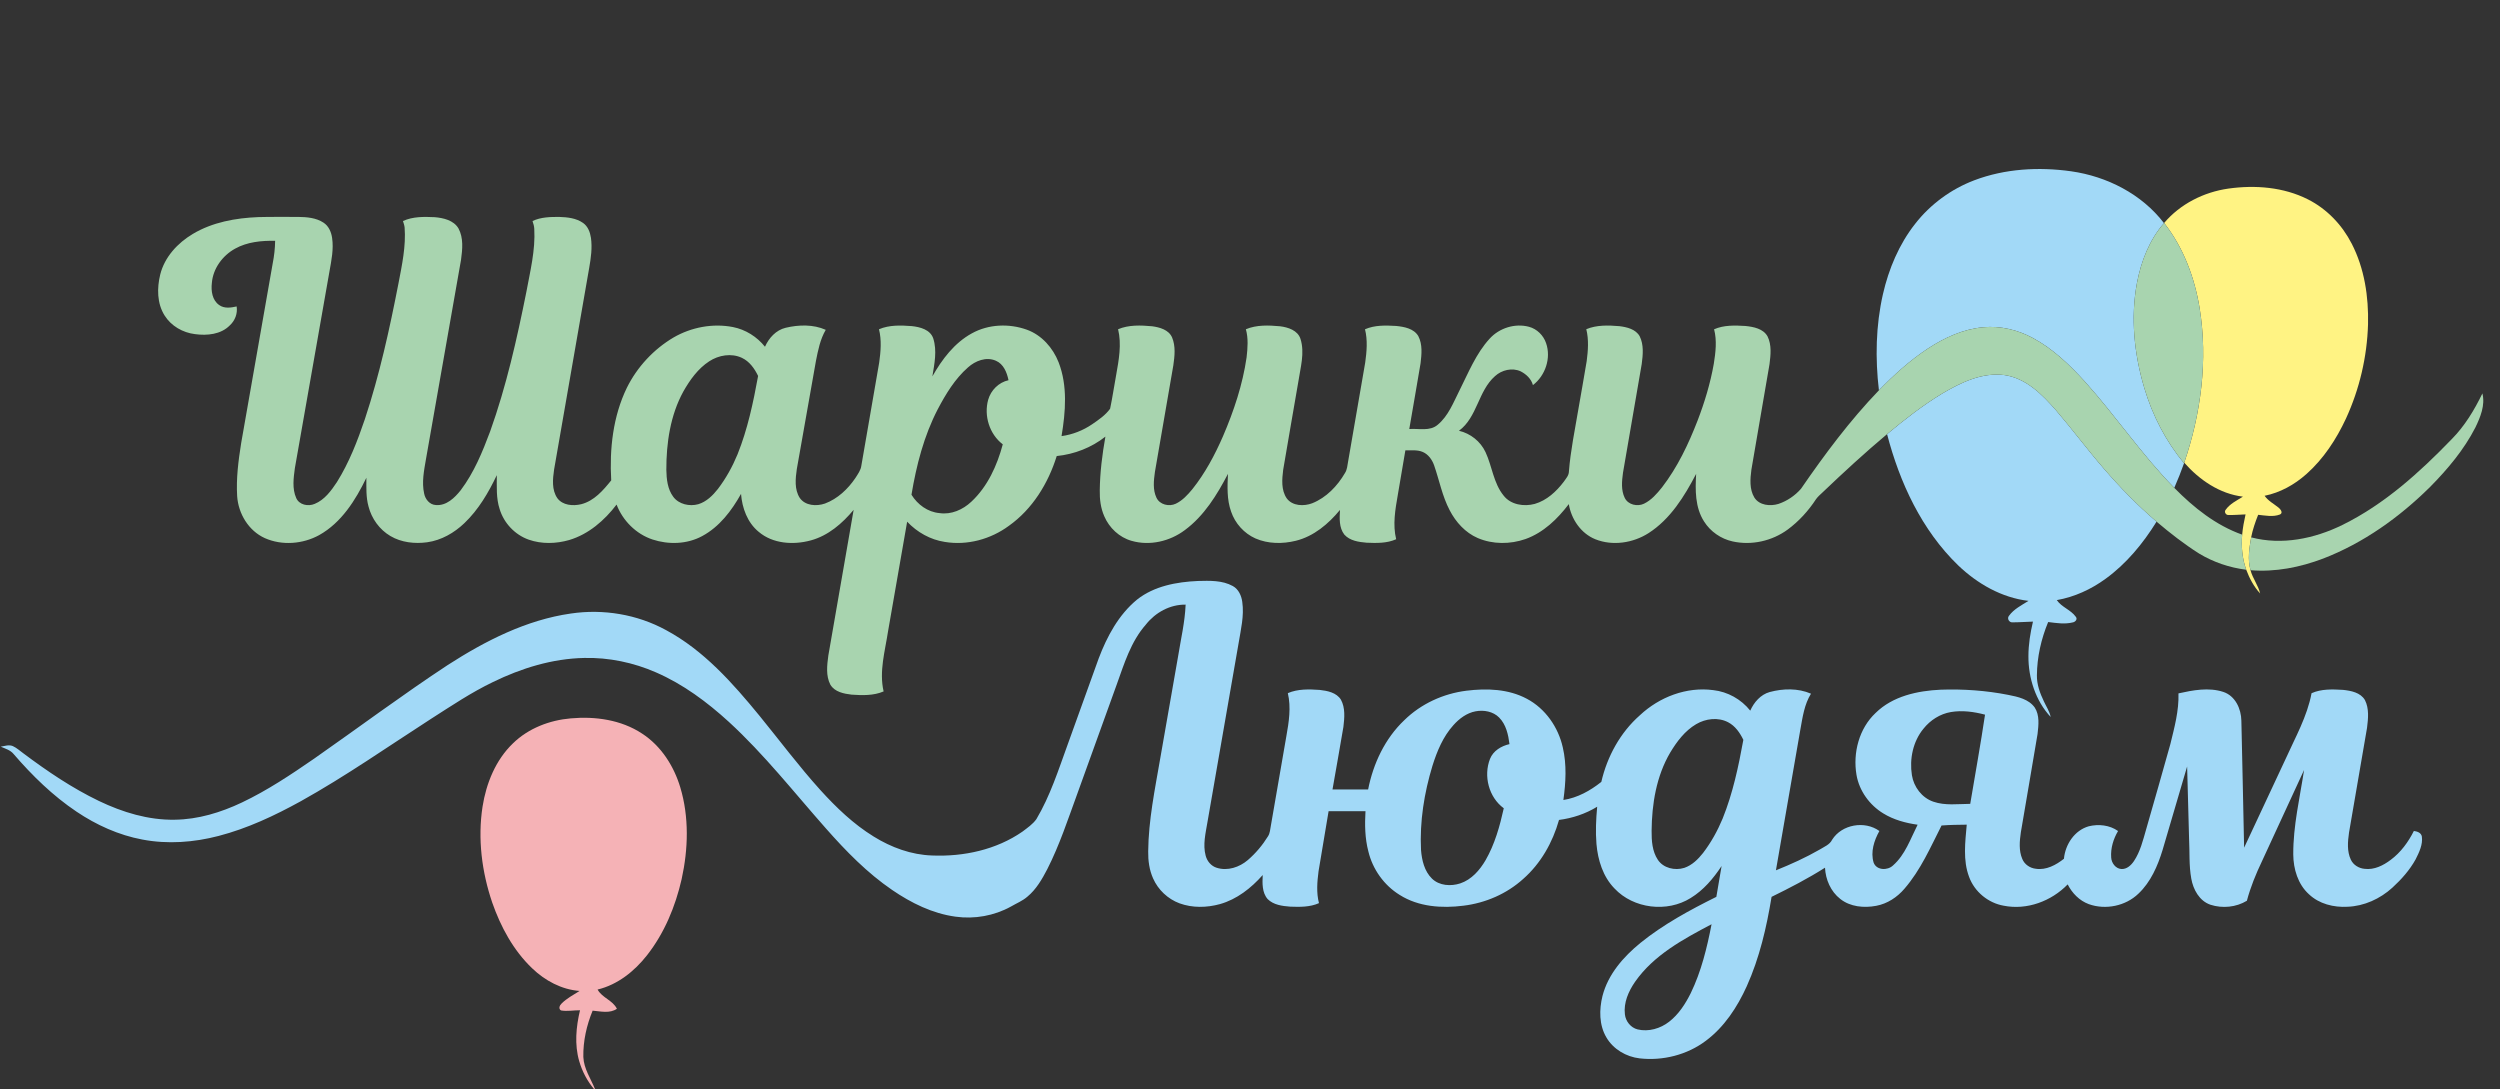
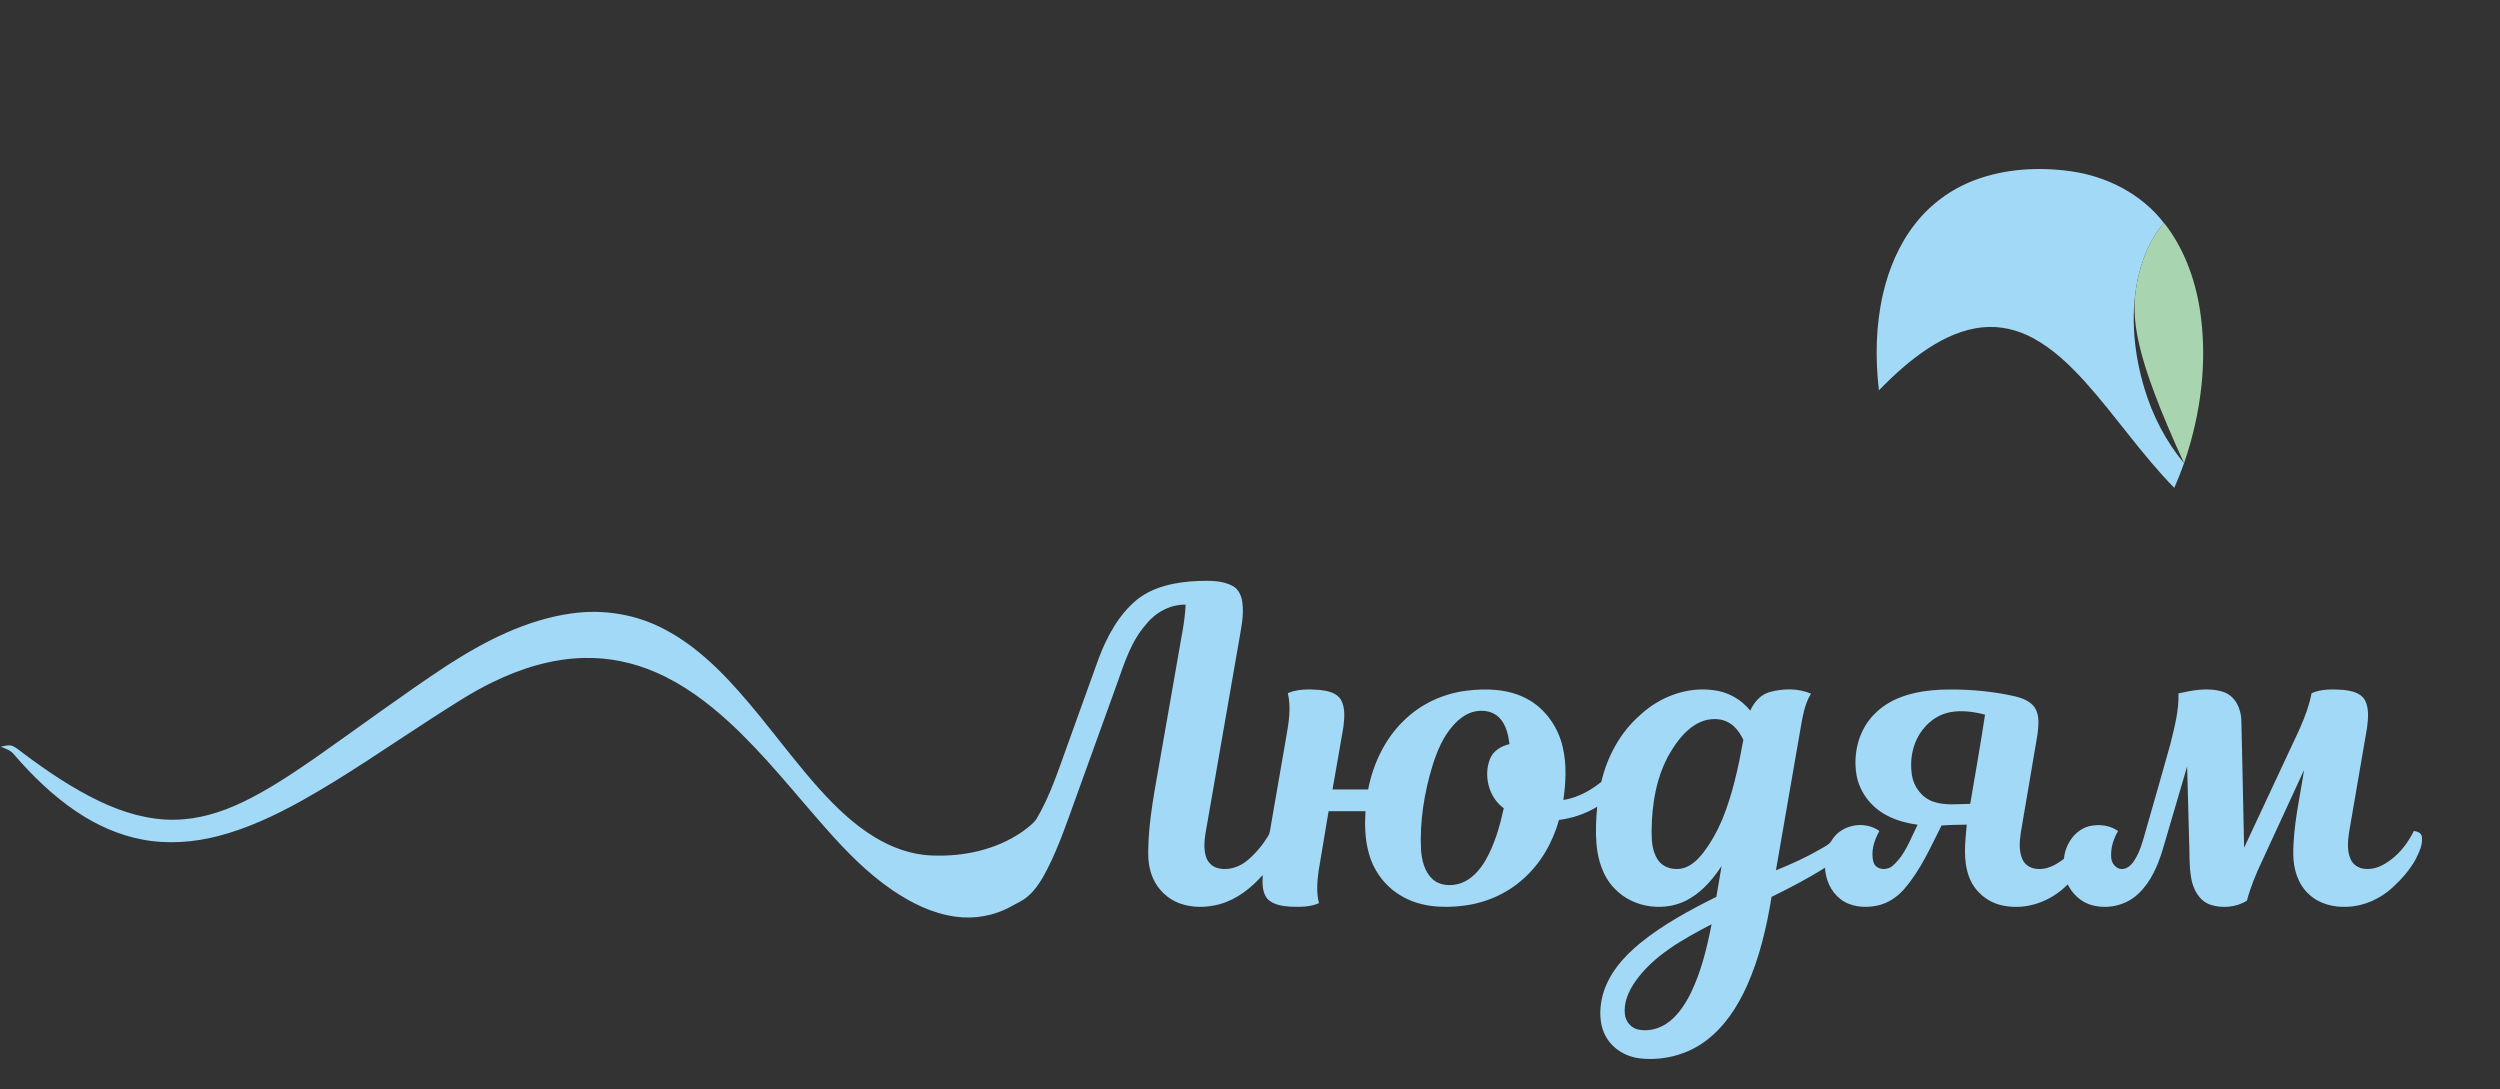
<svg xmlns="http://www.w3.org/2000/svg" width="1703pt" height="742pt" viewBox="0 0 1703 742" version="1.1">
  <rect x="0" y="0" width="1703" height="742" fill="#333333" stroke="none" />
  <g id="#a2d9f7ff">
    <path fill="#a2d9f7" opacity="1.00" d=" M 1344.78 122.85 C 1365.71 114.88 1388.77 113.59 1410.82 116.68 C 1435.26 120.14 1458.97 132.19 1474.12 152.00 C 1464.16 163.39 1458.52 177.96 1455.71 192.67 C 1451.25 216.49 1453.80 241.24 1460.70 264.34 C 1466.25 282.98 1475.33 300.57 1487.77 315.56 C 1485.77 321.23 1483.54 326.82 1481.12 332.33 C 1458.97 309.78 1441.31 283.36 1420.18 259.91 C 1409.79 248.50 1398.45 237.57 1384.75 230.23 C 1374.48 224.69 1362.66 221.82 1351.00 222.93 C 1337.40 224.13 1324.68 229.99 1313.37 237.37 C 1301.08 245.44 1290.14 255.38 1279.92 265.89 C 1277.36 244.12 1277.77 221.85 1282.65 200.42 C 1286.59 183.18 1293.61 166.43 1304.60 152.47 C 1314.96 139.17 1329.03 128.85 1344.78 122.85 Z" />
-     <path fill="#a2d9f7" opacity="1.00" d=" M 1323.04 268.08 C 1335.75 260.58 1350.18 253.54 1365.36 255.49 C 1380.13 257.58 1391.18 268.77 1400.54 279.49 C 1411.64 292.42 1421.80 306.14 1432.96 319.02 C 1444.08 331.99 1456.06 344.24 1469.05 355.35 C 1459.85 370.20 1448.51 383.99 1434.30 394.29 C 1424.45 401.46 1413.11 406.69 1401.08 408.79 C 1404.43 413.66 1410.61 415.37 1414.02 420.13 C 1415.42 421.78 1413.73 423.66 1412.02 423.97 C 1406.50 425.36 1400.75 424.42 1395.21 423.73 C 1390.45 435.24 1387.64 447.59 1387.54 460.08 C 1387.44 466.27 1389.64 472.21 1392.27 477.72 C 1393.87 481.26 1396.17 484.54 1396.92 488.42 C 1386.66 477.39 1381.68 461.94 1381.76 447.00 C 1381.75 439.05 1383.05 431.16 1384.86 423.44 C 1380.20 423.55 1375.57 423.95 1370.93 423.94 C 1368.66 424.18 1366.99 421.33 1368.49 419.52 C 1371.81 414.91 1377.10 412.28 1381.81 409.31 C 1363.57 407.20 1346.97 397.63 1333.87 385.09 C 1309.09 361.12 1294.05 328.74 1285.47 295.73 C 1297.41 285.77 1309.72 276.16 1323.04 268.08 Z" />
    <path fill="#a2d9f7" opacity="1.00" d=" M 774.52 408.47 C 786.19 399.21 801.50 396.40 816.03 395.76 C 824.00 395.57 832.59 395.22 839.79 399.21 C 843.72 401.37 845.67 405.78 846.24 410.05 C 847.59 419.47 845.25 428.85 843.74 438.10 C 836.66 478.77 829.58 519.44 822.50 560.12 C 821.26 567.60 819.27 575.35 821.30 582.89 C 822.27 586.63 825.03 589.96 828.80 591.12 C 836.18 593.49 844.29 590.78 850.01 585.88 C 855.38 581.25 860.01 575.76 863.73 569.73 C 865.17 567.58 865.22 564.92 865.71 562.47 C 869.21 542.15 872.75 521.84 876.26 501.53 C 877.99 491.89 879.57 481.84 877.27 472.17 C 884.07 469.23 891.70 469.47 898.95 469.97 C 904.21 470.55 910.40 471.75 913.43 476.61 C 916.51 482.24 915.85 489.00 915.13 495.14 C 912.77 509.37 910.15 523.56 907.70 537.78 C 915.79 537.78 923.88 537.78 931.97 537.78 C 935.43 520.16 943.44 503.09 956.58 490.62 C 967.96 479.43 983.16 472.48 998.94 470.51 C 1012.74 468.79 1027.53 469.29 1040.05 475.98 C 1052.69 482.64 1061.52 495.37 1064.59 509.20 C 1067.32 520.93 1066.61 533.12 1064.98 544.95 C 1074.60 543.45 1083.29 538.63 1090.82 532.63 C 1094.81 515.31 1103.71 499.00 1117.13 487.20 C 1130.36 474.80 1148.87 467.69 1167.06 470.11 C 1176.90 471.20 1186.11 476.34 1192.27 484.09 C 1194.83 478.37 1199.30 473.15 1205.53 471.41 C 1214.66 468.97 1224.85 468.71 1233.65 472.54 C 1229.10 479.84 1227.93 488.54 1226.43 496.83 C 1220.87 528.84 1215.31 560.85 1209.76 592.86 C 1219.98 588.75 1230.05 584.20 1239.61 578.70 C 1242.64 576.78 1246.37 575.46 1248.05 572.02 C 1254.65 561.53 1270.33 558.86 1280.24 566.08 C 1276.65 572.50 1274.10 580.31 1276.32 587.61 C 1278.27 592.93 1285.79 593.11 1289.51 589.56 C 1297.83 582.28 1301.42 571.41 1306.28 561.80 C 1298.13 560.64 1289.97 558.47 1282.92 554.11 C 1273.53 548.41 1266.50 538.73 1264.64 527.84 C 1262.10 512.82 1266.38 496.25 1277.68 485.64 C 1289.32 474.19 1306.22 470.54 1322.02 469.82 C 1337.42 469.28 1352.91 470.37 1368.04 473.36 C 1374.57 474.64 1381.96 476.22 1386.08 481.99 C 1389.49 487.30 1388.66 494.04 1387.98 500.00 C 1384.28 522.32 1380.36 544.61 1376.61 566.93 C 1375.75 572.95 1375.11 579.45 1377.61 585.18 C 1379.15 588.89 1382.86 591.38 1386.82 591.80 C 1393.90 592.87 1400.58 589.23 1405.96 584.98 C 1406.85 575.26 1413.17 565.60 1422.87 562.86 C 1429.52 561.23 1437.15 562.02 1442.82 566.09 C 1439.62 571.50 1437.69 577.79 1438.14 584.13 C 1438.33 587.86 1441.13 591.70 1445.05 591.97 C 1448.73 592.21 1451.71 589.43 1453.63 586.59 C 1457.96 580.12 1459.78 572.44 1461.92 565.06 C 1467.41 545.66 1473.10 526.32 1478.45 506.88 C 1481.21 495.56 1484.36 484.08 1483.97 472.33 C 1493.89 470.14 1504.57 468.08 1514.49 471.32 C 1522.67 474.01 1526.70 482.86 1526.82 490.97 C 1527.53 519.79 1528.05 548.62 1528.69 577.45 C 1538.12 557.29 1547.54 537.13 1556.97 516.97 C 1563.51 502.36 1571.66 488.12 1574.63 472.21 C 1581.31 469.22 1588.88 469.51 1596.03 469.94 C 1601.50 470.51 1608.00 471.73 1611.00 476.91 C 1613.95 482.74 1613.20 489.57 1612.42 495.83 C 1608.39 519.62 1604.19 543.39 1600.15 567.18 C 1599.29 573.28 1598.68 579.89 1601.40 585.63 C 1603.09 589.26 1606.90 591.53 1610.83 591.85 C 1617.34 592.67 1623.54 589.54 1628.59 585.71 C 1635.42 580.63 1640.53 573.60 1644.33 566.05 C 1646.59 566.35 1649.34 567.24 1649.77 569.86 C 1650.52 575.34 1647.92 580.62 1645.53 585.39 C 1641.48 592.71 1635.85 599.04 1629.71 604.66 C 1621.36 612.27 1610.48 617.27 1599.12 617.68 C 1589.73 618.23 1579.78 615.76 1572.84 609.15 C 1565.31 602.35 1562.25 591.94 1562.17 582.05 C 1562.06 562.62 1566.62 543.60 1569.54 524.50 C 1559.96 545.25 1550.39 566.01 1540.81 586.77 C 1536.70 595.41 1533.04 604.32 1530.58 613.59 C 1523.26 618.06 1513.87 618.94 1505.76 616.31 C 1498.20 613.72 1494.01 605.96 1492.69 598.49 C 1491.06 589.43 1491.67 580.17 1491.19 571.02 C 1490.74 554.71 1490.35 538.41 1489.87 522.12 C 1484.32 541.10 1478.72 560.07 1473.14 579.04 C 1469.81 589.92 1465.08 600.86 1456.67 608.79 C 1447.91 617.21 1434.29 619.99 1422.89 615.90 C 1416.52 613.56 1411.53 608.42 1408.51 602.45 C 1397.39 613.89 1380.74 620.14 1364.88 616.96 C 1354.35 615.11 1345.08 607.49 1341.38 597.44 C 1337.04 586.05 1338.72 573.59 1339.74 561.76 C 1334.02 561.84 1328.29 561.87 1322.59 562.33 C 1315.05 577.15 1308.32 592.71 1297.32 605.39 C 1292.38 611.20 1285.65 615.64 1278.08 617.04 C 1269.76 618.62 1260.37 617.77 1253.56 612.33 C 1247.09 607.27 1243.59 599.18 1243.19 591.08 C 1231.51 598.49 1219.21 604.85 1206.80 610.93 C 1203.39 631.75 1198.58 652.55 1189.88 671.86 C 1183.45 686.04 1174.62 699.60 1161.99 709.01 C 1149.25 718.61 1132.71 722.75 1116.92 720.96 C 1107.76 719.89 1098.99 714.76 1094.29 706.73 C 1089.25 698.26 1089.30 687.73 1091.62 678.42 C 1095.41 663.68 1105.88 651.76 1117.42 642.34 C 1133.17 629.60 1151.11 619.93 1169.18 610.93 C 1170.38 603.93 1171.53 596.92 1172.75 589.93 C 1167.16 598.40 1160.42 606.41 1151.67 611.74 C 1135.67 621.77 1112.74 619.05 1099.79 605.22 C 1091.93 597.18 1088.46 585.89 1087.51 574.91 C 1086.81 566.46 1087.22 557.96 1088.00 549.54 C 1080.11 554.38 1071.17 557.36 1062.00 558.54 C 1057.70 573.80 1049.60 588.20 1037.61 598.72 C 1026.41 608.87 1011.94 615.12 996.99 616.95 C 982.24 618.84 966.29 617.77 953.45 609.61 C 942.78 603.04 935.04 592.14 932.12 579.97 C 929.78 571.06 929.63 561.74 930.17 552.59 C 921.79 552.59 913.41 552.59 905.04 552.59 C 902.76 566.21 900.42 579.83 898.20 593.47 C 897.27 600.65 896.64 608.12 898.48 615.22 C 892.35 617.97 885.45 617.85 878.88 617.61 C 873.50 617.20 867.52 616.45 863.52 612.45 C 859.64 608.00 859.90 601.61 860.15 596.08 C 852.31 604.94 842.58 612.62 831.05 615.87 C 822.10 618.35 812.29 618.56 803.50 615.35 C 795.56 612.41 788.92 606.16 785.50 598.41 C 782.91 592.65 782.06 586.27 782.15 580.01 C 782.35 558.71 786.72 537.78 790.31 516.88 C 794.38 493.61 798.45 470.34 802.52 447.08 C 804.39 435.37 807.17 423.75 807.65 411.87 C 797.03 411.72 787.02 417.23 780.55 425.48 C 770.30 437.10 765.81 452.17 760.66 466.44 C 751.73 491.19 742.80 515.93 733.87 540.68 C 727.52 558.01 721.79 575.64 713.39 592.12 C 709.83 598.96 705.87 605.84 699.85 610.82 C 696.51 613.72 692.36 615.37 688.58 617.58 C 677.21 623.86 663.80 626.23 650.94 624.44 C 635.24 622.33 620.71 615.11 607.75 606.26 C 590.73 594.64 576.25 579.78 562.67 564.39 C 540.94 539.84 520.64 513.87 496.40 491.66 C 481.64 478.18 465.33 466.06 446.91 458.05 C 431.55 451.32 414.74 447.80 397.95 448.20 C 376.28 448.62 355.14 455.17 335.77 464.62 C 321.01 471.71 307.40 480.88 293.63 489.67 C 264.19 508.64 235.45 528.79 204.82 545.84 C 187.09 555.61 168.58 564.33 148.93 569.44 C 132.05 573.85 114.19 575.20 96.98 571.90 C 80.86 568.90 65.65 561.99 52.09 552.87 C 35.95 542.03 21.93 528.33 9.27 513.64 C 7.06 510.92 3.57 509.97 0.49 508.64 C 3.18 508.21 6.06 507.09 8.73 508.24 C 11.38 509.44 13.55 511.45 15.89 513.15 C 32.16 525.34 49.09 536.82 67.45 545.65 C 83.49 553.33 101.02 558.70 118.95 558.39 C 134.91 558.23 150.47 553.45 164.79 546.66 C 182.13 538.42 198.15 527.72 213.92 516.84 C 244.32 495.60 274.04 473.39 305.03 452.99 C 330.58 436.55 358.49 422.27 388.89 417.93 C 410.98 414.67 434.07 418.50 453.69 429.22 C 479.41 443.04 499.10 465.30 517.36 487.58 C 531.13 504.46 544.18 521.95 558.79 538.13 C 569.62 550.06 581.39 561.39 595.18 569.87 C 607.13 577.29 620.80 582.31 634.96 582.76 C 656.43 583.65 678.74 578.85 696.56 566.45 C 699.90 563.90 703.52 561.46 705.99 557.99 C 715.40 542.16 720.98 524.51 727.25 507.30 C 734.31 487.71 741.31 468.10 748.42 448.53 C 754.09 433.56 761.98 418.79 774.52 408.47 M 990.07 493.97 C 983.00 501.79 978.90 511.74 975.78 521.68 C 970.15 540.20 967.04 559.63 968.00 579.02 C 968.55 586.00 970.29 593.47 975.48 598.53 C 980.49 603.39 988.29 603.84 994.66 601.79 C 1002.39 599.24 1008.00 592.76 1011.99 585.94 C 1018.26 575.04 1021.66 562.78 1024.37 550.59 C 1014.15 543.11 1010.42 528.58 1015.00 516.93 C 1017.19 511.42 1022.69 508.16 1028.26 506.89 C 1027.44 500.44 1025.95 493.53 1021.19 488.76 C 1017.08 484.61 1010.76 483.51 1005.19 484.54 C 999.17 485.66 994.06 489.50 990.07 493.97 M 1310.29 496.37 C 1303.09 505.07 1300.66 517.05 1302.39 528.06 C 1303.66 536.07 1309.19 543.46 1316.99 546.11 C 1325.05 548.91 1333.76 547.64 1342.12 547.58 C 1345.50 527.33 1349.18 507.13 1352.20 486.83 C 1344.66 484.83 1336.71 483.75 1328.97 485.04 C 1321.59 486.28 1314.92 490.56 1310.29 496.37 M 1155.38 493.33 C 1147.72 497.85 1142.24 505.18 1137.73 512.68 C 1128.30 528.71 1125.24 547.62 1125.07 565.98 C 1125.03 572.67 1125.47 579.86 1129.28 585.62 C 1133.05 591.41 1140.98 593.20 1147.33 591.19 C 1152.61 589.41 1156.74 585.34 1160.12 581.05 C 1165.61 573.87 1170.02 565.90 1173.48 557.56 C 1180.41 540.37 1184.26 522.16 1187.57 503.98 C 1185.24 499.17 1182.01 494.49 1177.16 491.98 C 1170.34 488.42 1161.85 489.49 1155.38 493.33 M 1113.83 668.77 C 1109.37 675.21 1105.92 682.99 1106.88 690.99 C 1107.40 695.73 1110.86 700.06 1115.54 701.24 C 1123.01 703.02 1131.05 700.66 1137.02 696.00 C 1143.54 690.93 1148.10 683.83 1151.74 676.53 C 1158.91 661.74 1162.81 645.64 1165.92 629.59 C 1146.71 639.72 1126.58 650.53 1113.83 668.77 Z" />
  </g>
  <g id="#fff383ff">
-     <path fill="#fff383" opacity="1.00" d=" M 1474.20 151.90 C 1485.18 138.92 1501.23 130.86 1517.96 128.47 C 1536.19 125.91 1555.58 127.40 1572.20 135.83 C 1585.07 142.31 1595.45 153.22 1601.99 166.00 C 1610.68 182.86 1613.57 202.16 1613.10 220.97 C 1612.45 243.08 1607.30 265.06 1598.06 285.16 C 1591.48 299.27 1582.76 312.64 1571.03 323.02 C 1562.98 330.17 1553.25 335.59 1542.64 337.73 C 1545.10 341.23 1548.94 343.19 1552.19 345.82 C 1553.46 346.87 1555.44 349.33 1553.15 350.45 C 1548.41 352.32 1543.15 351.17 1538.26 350.68 C 1536.27 355.66 1534.53 360.76 1533.48 366.04 C 1532.23 373.38 1530.90 381.11 1533.06 388.42 C 1534.48 394.02 1538.33 398.67 1539.61 404.30 C 1535.35 399.66 1532.33 393.97 1530.13 388.10 C 1527.39 380.47 1526.67 372.24 1527.37 364.20 C 1527.77 359.55 1528.66 354.96 1529.67 350.41 C 1525.76 350.53 1521.86 350.92 1517.95 350.81 C 1516.28 350.92 1514.94 348.72 1516.07 347.34 C 1518.95 343.19 1523.72 340.94 1527.89 338.32 C 1512.05 336.42 1498.23 326.92 1487.90 315.18 C 1499.40 281.59 1504.07 245.20 1498.41 209.99 C 1495.01 189.12 1487.36 168.62 1474.20 151.90 Z" />
-   </g>
+     </g>
  <g id="#a8d4afff">
-     <path fill="#a8d4af" opacity="1.00" d=" M 131.35 159.35 C 144.75 151.34 160.56 148.50 175.98 147.89 C 185.01 147.63 194.04 147.81 203.06 147.76 C 208.97 147.84 215.27 148.31 220.35 151.65 C 223.88 153.93 225.67 158.05 226.23 162.08 C 227.37 169.71 225.77 177.36 224.44 184.85 C 216.60 229.53 208.67 274.19 200.87 318.87 C 199.97 325.58 198.93 332.86 201.78 339.25 C 203.83 343.99 209.93 345.13 214.34 343.25 C 221.11 340.49 225.60 334.29 229.51 328.40 C 237.85 315.08 243.53 300.31 248.57 285.48 C 258.56 255.25 265.39 224.10 271.47 192.89 C 273.86 180.38 276.60 167.72 275.62 154.91 C 275.47 153.41 274.92 151.99 274.50 150.56 C 281.20 147.46 288.83 147.61 296.04 147.94 C 302.03 148.43 308.95 150.01 312.29 155.54 C 315.84 162.09 315.02 169.91 314.05 177.01 C 306.12 222.33 298.10 267.63 290.14 312.93 C 288.83 320.58 287.22 328.50 288.93 336.22 C 289.69 340.12 292.71 343.84 296.92 344.03 C 304.09 344.64 309.75 339.10 313.86 333.91 C 322.92 321.90 328.68 307.81 333.91 293.82 C 344.92 263.04 352.09 231.06 358.52 199.06 C 361.14 184.81 364.78 170.51 363.95 155.91 C 363.89 154.06 363.30 152.31 362.75 150.57 C 368.41 147.86 374.83 147.75 380.98 147.77 C 386.54 147.96 392.49 148.56 397.17 151.86 C 400.46 154.16 401.98 158.15 402.55 161.98 C 403.52 168.82 402.55 175.75 401.36 182.50 C 393.38 228.30 385.40 274.10 377.44 319.90 C 376.51 326.33 375.76 333.70 379.66 339.35 C 383.31 344.31 390.33 344.79 395.87 343.48 C 404.69 341.26 410.90 334.03 416.36 327.23 C 415.13 305.81 417.56 283.58 427.04 264.10 C 434.06 249.95 445.29 237.87 458.89 229.85 C 470.96 222.89 485.55 220.12 499.27 222.79 C 507.86 224.46 515.65 229.39 521.11 236.20 C 523.77 230.22 528.59 224.87 535.15 223.29 C 544.08 221.16 553.96 220.88 562.50 224.68 C 558.72 231.13 557.27 238.56 555.83 245.80 C 551.47 270.38 547.12 294.96 542.79 319.54 C 541.86 326.02 541.08 333.34 544.77 339.14 C 548.50 344.57 556.20 345.00 561.94 343.02 C 570.59 339.80 577.60 333.15 582.71 325.60 C 584.35 322.95 586.38 320.34 586.76 317.15 C 590.75 293.78 594.91 270.44 598.89 247.07 C 599.95 239.55 600.64 231.73 598.76 224.29 C 605.76 221.29 613.63 221.57 621.08 222.14 C 626.72 222.75 633.68 224.48 635.73 230.53 C 638.44 238.94 636.51 247.91 635.13 256.40 C 641.69 244.79 650.13 233.58 662.04 227.07 C 673.37 220.78 687.42 220.25 699.50 224.59 C 709.62 228.26 717.26 236.94 721.13 246.81 C 727.33 262.80 725.89 280.51 723.12 297.08 C 730.59 296.06 737.76 293.24 743.99 288.99 C 748.42 285.96 753.02 282.83 756.20 278.43 C 757.81 270.84 758.90 263.12 760.32 255.49 C 762.14 245.25 764.13 234.56 761.64 224.27 C 768.93 221.21 777.10 221.54 784.82 222.25 C 789.99 222.95 796.12 224.62 798.42 229.86 C 800.94 235.85 800.17 242.58 799.28 248.83 C 795.14 273.08 790.86 297.30 786.72 321.55 C 785.93 327.32 785.19 333.61 787.78 339.04 C 790.00 343.80 796.38 345.30 800.92 343.14 C 805.53 340.95 809.05 337.07 812.26 333.20 C 820.96 322.29 827.56 309.88 833.12 297.13 C 840.51 279.94 846.49 262.01 849.18 243.45 C 849.90 237.10 850.43 230.51 848.69 224.28 C 855.99 221.22 864.16 221.54 871.89 222.25 C 877.41 222.92 884.04 225.01 885.91 230.91 C 888.89 240.40 885.86 250.31 884.46 259.81 C 881.02 279.87 877.49 299.91 874.11 319.98 C 873.29 326.46 872.64 333.82 876.53 339.49 C 880.47 344.77 888.18 344.97 893.88 342.82 C 903.53 338.96 911.07 331.04 916.22 322.18 C 917.71 319.88 917.82 317.07 918.32 314.45 C 922.19 291.96 926.15 269.48 929.98 246.98 C 931.01 239.49 931.72 231.70 929.83 224.30 C 936.47 221.40 943.93 221.61 951.02 222.04 C 956.52 222.59 963.06 223.76 966.13 228.91 C 969.11 234.59 968.42 241.33 967.69 247.47 C 965.21 262.41 962.54 277.33 960.00 292.26 C 966.45 291.74 974.00 294.00 979.39 289.33 C 986.63 283.31 990.03 274.22 994.16 266.05 C 1000.29 253.88 1005.44 240.85 1014.77 230.67 C 1021.38 223.41 1032.02 220.07 1041.55 222.61 C 1046.98 224.07 1051.40 228.44 1053.19 233.75 C 1056.74 243.91 1052.69 255.89 1044.23 262.34 C 1043.09 258.07 1039.67 254.91 1035.86 252.95 C 1030.05 250.30 1022.96 252.02 1018.37 256.25 C 1006.88 266.37 1006.38 284.20 993.85 293.44 C 1001.70 295.26 1008.54 300.70 1011.95 308.01 C 1016.46 317.69 1017.34 329.09 1024.26 337.59 C 1029.15 343.90 1038.16 345.24 1045.50 343.25 C 1053.66 340.88 1060.18 334.82 1065.22 328.19 C 1066.69 326.02 1068.75 323.91 1068.75 321.12 C 1069.85 306.92 1072.81 292.98 1075.15 278.96 C 1077.03 267.99 1079.05 257.04 1080.84 246.06 C 1081.79 238.85 1082.36 231.37 1080.58 224.25 C 1087.68 221.29 1095.61 221.55 1103.14 222.18 C 1108.25 222.82 1114.21 224.21 1116.95 229.05 C 1119.85 234.88 1119.16 241.67 1118.35 247.91 C 1114.18 272.61 1109.77 297.28 1105.59 321.98 C 1104.83 327.68 1104.15 333.91 1106.81 339.24 C 1109.12 343.87 1115.41 345.27 1119.89 343.12 C 1124.93 340.69 1128.67 336.32 1132.12 332.04 C 1142.68 318.34 1150.17 302.57 1156.39 286.51 C 1161.21 273.97 1165.11 261.04 1167.44 247.80 C 1168.67 240.07 1169.66 231.98 1167.63 224.31 C 1174.33 221.36 1181.88 221.62 1189.04 222.06 C 1194.52 222.63 1201.10 223.87 1204.04 229.12 C 1206.96 234.97 1206.18 241.83 1205.39 248.10 C 1201.34 272.06 1197.08 295.98 1193.05 319.94 C 1192.23 326.23 1191.64 333.24 1195.06 338.91 C 1198.45 344.29 1205.87 344.99 1211.47 343.27 C 1217.37 341.29 1222.76 337.63 1226.84 332.95 C 1243.00 309.46 1260.12 286.48 1279.92 265.89 C 1290.14 255.38 1301.08 245.44 1313.37 237.37 C 1324.68 229.99 1337.40 224.13 1351.00 222.93 C 1362.66 221.82 1374.48 224.69 1384.75 230.23 C 1398.45 237.57 1409.79 248.50 1420.18 259.91 C 1441.31 283.36 1458.97 309.78 1481.12 332.33 C 1494.30 345.73 1509.46 357.86 1527.37 364.20 C 1526.67 372.24 1527.39 380.47 1530.13 388.10 C 1518.80 386.71 1507.77 382.97 1498.00 377.06 C 1487.80 370.61 1478.25 363.15 1469.05 355.35 C 1456.06 344.24 1444.08 331.99 1432.96 319.02 C 1421.80 306.14 1411.64 292.42 1400.54 279.49 C 1391.18 268.77 1380.13 257.58 1365.36 255.49 C 1350.18 253.54 1335.75 260.58 1323.04 268.08 C 1309.72 276.16 1297.41 285.77 1285.47 295.73 C 1270.33 308.42 1255.80 321.82 1241.51 335.44 C 1239.97 336.91 1238.32 338.29 1237.08 340.03 C 1231.90 347.96 1225.41 355.10 1217.77 360.74 C 1207.15 368.53 1193.19 371.68 1180.30 368.83 C 1172.32 367.09 1165.10 362.10 1160.77 355.17 C 1154.63 345.60 1154.78 333.73 1155.42 322.80 C 1147.42 338.11 1137.86 353.63 1123.00 363.16 C 1112.42 369.92 1098.55 372.05 1086.75 367.34 C 1076.93 363.38 1070.36 353.66 1068.67 343.40 C 1060.99 353.51 1051.36 362.84 1039.19 367.19 C 1028.74 370.85 1016.82 370.90 1006.59 366.49 C 998.17 362.84 991.72 355.69 987.55 347.66 C 982.45 337.99 980.46 327.13 976.89 316.90 C 975.52 313.11 972.98 309.51 969.19 307.88 C 965.45 306.27 961.28 306.89 957.34 306.78 C 955.60 316.92 953.89 327.07 952.17 337.21 C 950.45 347.10 948.63 357.40 951.07 367.32 C 944.77 370.16 937.66 369.98 930.91 369.69 C 925.57 369.23 919.55 368.39 915.77 364.18 C 912.09 359.45 912.48 353.02 912.79 347.37 C 904.92 356.91 894.91 365.38 882.65 368.39 C 873.66 370.59 863.83 370.53 855.25 366.80 C 847.48 363.36 841.35 356.54 838.63 348.50 C 835.69 340.27 836.08 331.39 836.49 322.80 C 829.04 337.10 820.26 351.40 807.09 361.12 C 796.90 368.77 783.21 371.99 770.84 368.42 C 762.49 366.08 755.63 359.61 752.24 351.70 C 749.78 346.15 749.04 340.00 749.16 333.97 C 749.31 321.70 750.86 309.50 753.00 297.43 C 743.51 304.93 731.85 309.44 719.84 310.66 C 714.06 329.27 703.29 346.81 687.22 358.21 C 674.83 367.35 658.84 371.71 643.56 369.15 C 633.75 367.66 624.73 362.56 617.95 355.38 C 613.62 380.29 609.27 405.19 604.93 430.09 C 602.89 443.57 598.76 457.37 601.92 471.00 C 595.07 473.94 587.38 473.70 580.09 473.19 C 574.82 472.58 568.59 471.35 565.65 466.42 C 562.48 460.32 563.39 453.11 564.26 446.56 C 569.98 413.47 575.75 380.39 581.50 347.31 C 573.78 356.57 564.15 364.93 552.27 368.13 C 540.41 371.35 526.41 370.49 516.74 362.21 C 509.10 355.93 505.53 346.05 504.79 336.43 C 498.41 347.87 490.06 358.91 478.29 365.20 C 468.00 370.78 455.41 371.11 444.42 367.48 C 433.25 363.73 424.21 354.67 420.01 343.71 C 411.81 354.50 400.95 363.93 387.76 367.86 C 378.82 370.44 369.00 370.71 360.16 367.61 C 350.77 364.30 343.25 356.33 340.37 346.82 C 337.90 339.36 338.47 331.41 338.42 323.68 C 332.75 335.58 325.95 347.22 316.33 356.38 C 309.39 363.01 300.64 368.04 291.04 369.39 C 282.53 370.56 273.42 369.57 265.93 365.13 C 258.53 360.77 253.15 353.31 251.03 345.01 C 249.26 338.65 249.58 331.99 249.58 325.45 C 242.22 340.69 232.60 356.02 217.45 364.50 C 206.28 370.65 192.14 371.78 180.41 366.57 C 169.34 361.57 162.34 349.91 161.55 337.98 C 160.82 325.90 162.39 313.82 164.27 301.91 C 171.42 261.10 178.58 220.28 185.76 179.47 C 186.76 174.39 187.36 169.22 187.42 164.03 C 178.12 163.87 168.41 164.78 160.14 169.39 C 151.58 174.12 145.07 182.94 144.31 192.84 C 143.69 198.17 144.57 204.56 149.34 207.82 C 152.83 210.32 157.30 209.62 161.20 208.75 C 161.96 213.52 160.12 218.38 156.58 221.62 C 150.50 227.85 141.05 228.73 132.85 227.61 C 124.54 226.61 116.58 222.08 112.12 214.91 C 106.91 206.67 106.89 196.22 109.14 187.02 C 112.11 175.10 120.99 165.52 131.35 159.35 M 483.14 246.11 C 475.45 251.11 469.98 258.79 465.51 266.66 C 456.61 282.88 453.88 301.73 453.91 320.02 C 454.02 326.35 454.72 333.18 458.63 338.42 C 462.44 343.56 469.69 345.11 475.66 343.47 C 481.25 341.78 485.57 337.50 489.09 333.01 C 494.57 325.80 498.98 317.81 502.43 309.44 C 509.29 292.32 513.12 274.19 516.42 256.10 C 514.00 251.07 510.54 246.17 505.34 243.75 C 498.21 240.42 489.58 241.89 483.14 246.11 M 659.37 250.30 C 650.49 258.11 644.27 268.41 638.80 278.77 C 629.38 296.92 624.24 316.92 620.90 337.00 C 625.01 343.71 631.98 348.83 639.96 349.52 C 647.99 350.74 655.95 347.18 661.71 341.73 C 672.79 331.41 679.22 317.10 683.09 302.68 C 674.00 295.77 670.11 283.17 673.16 272.26 C 675.03 265.78 680.35 260.46 687.00 259.00 C 685.92 253.76 683.65 247.96 678.36 245.72 C 671.79 242.84 664.40 245.79 659.37 250.30 Z" />
-     <path fill="#a8d4af" opacity="1.00" d=" M 1474.12 152.00 L 1474.20 151.90 C 1487.36 168.62 1495.01 189.12 1498.41 209.99 C 1504.07 245.20 1499.40 281.59 1487.90 315.18 L 1487.77 315.56 C 1475.33 300.57 1466.25 282.98 1460.70 264.34 C 1453.80 241.24 1451.25 216.49 1455.71 192.67 C 1458.52 177.96 1464.16 163.39 1474.12 152.00 Z" />
-     <path fill="#a8d4af" opacity="1.00" d=" M 1670.14 299.12 C 1679.00 290.15 1685.55 279.28 1691.01 267.99 C 1693.01 276.05 1689.66 284.11 1686.20 291.26 C 1678.44 306.38 1667.39 319.53 1655.51 331.57 C 1634.63 352.28 1610.13 369.85 1582.58 380.48 C 1566.85 386.45 1549.91 389.83 1533.06 388.42 C 1530.90 381.11 1532.23 373.38 1533.48 366.04 C 1554.35 371.57 1576.57 366.97 1595.62 357.61 C 1624.21 343.55 1648.18 321.86 1670.14 299.12 Z" />
+     <path fill="#a8d4af" opacity="1.00" d=" M 1474.12 152.00 L 1474.20 151.90 C 1487.36 168.62 1495.01 189.12 1498.41 209.99 C 1504.07 245.20 1499.40 281.59 1487.90 315.18 L 1487.77 315.56 C 1453.80 241.24 1451.25 216.49 1455.71 192.67 C 1458.52 177.96 1464.16 163.39 1474.12 152.00 Z" />
  </g>
  <g id="#f5b2b6ff">
-     <path fill="#f5b2b6" opacity="1.00" d=" M 349.45 506.35 C 359.96 496.09 374.38 490.59 388.86 489.35 C 405.48 487.86 423.13 490.32 437.30 499.66 C 450.27 508.05 459.04 521.76 463.42 536.39 C 469.49 556.62 468.84 578.37 464.34 598.84 C 460.11 617.47 452.60 635.61 440.75 650.72 C 432.21 661.60 420.75 670.79 407.07 674.08 C 410.21 679.76 417.39 681.36 420.23 687.18 C 415.36 690.55 409.14 688.92 403.70 688.46 C 399.60 698.44 397.17 709.18 397.37 720.00 C 397.69 728.03 402.45 734.77 405.36 742.00 L 404.76 742.00 C 400.02 736.45 396.57 729.82 394.55 722.82 C 391.27 711.51 392.42 699.49 395.10 688.19 C 390.79 688.16 386.41 689.05 382.15 688.31 C 380.25 687.18 381.21 684.84 382.49 683.67 C 386.03 680.06 390.60 677.73 394.82 675.03 C 382.55 674.12 371.22 668.00 362.46 659.57 C 349.69 647.36 341.09 631.40 335.31 614.85 C 328.20 593.96 325.34 571.37 328.71 549.48 C 331.22 533.54 337.64 517.67 349.45 506.35 Z" />
-   </g>
+     </g>
</svg>